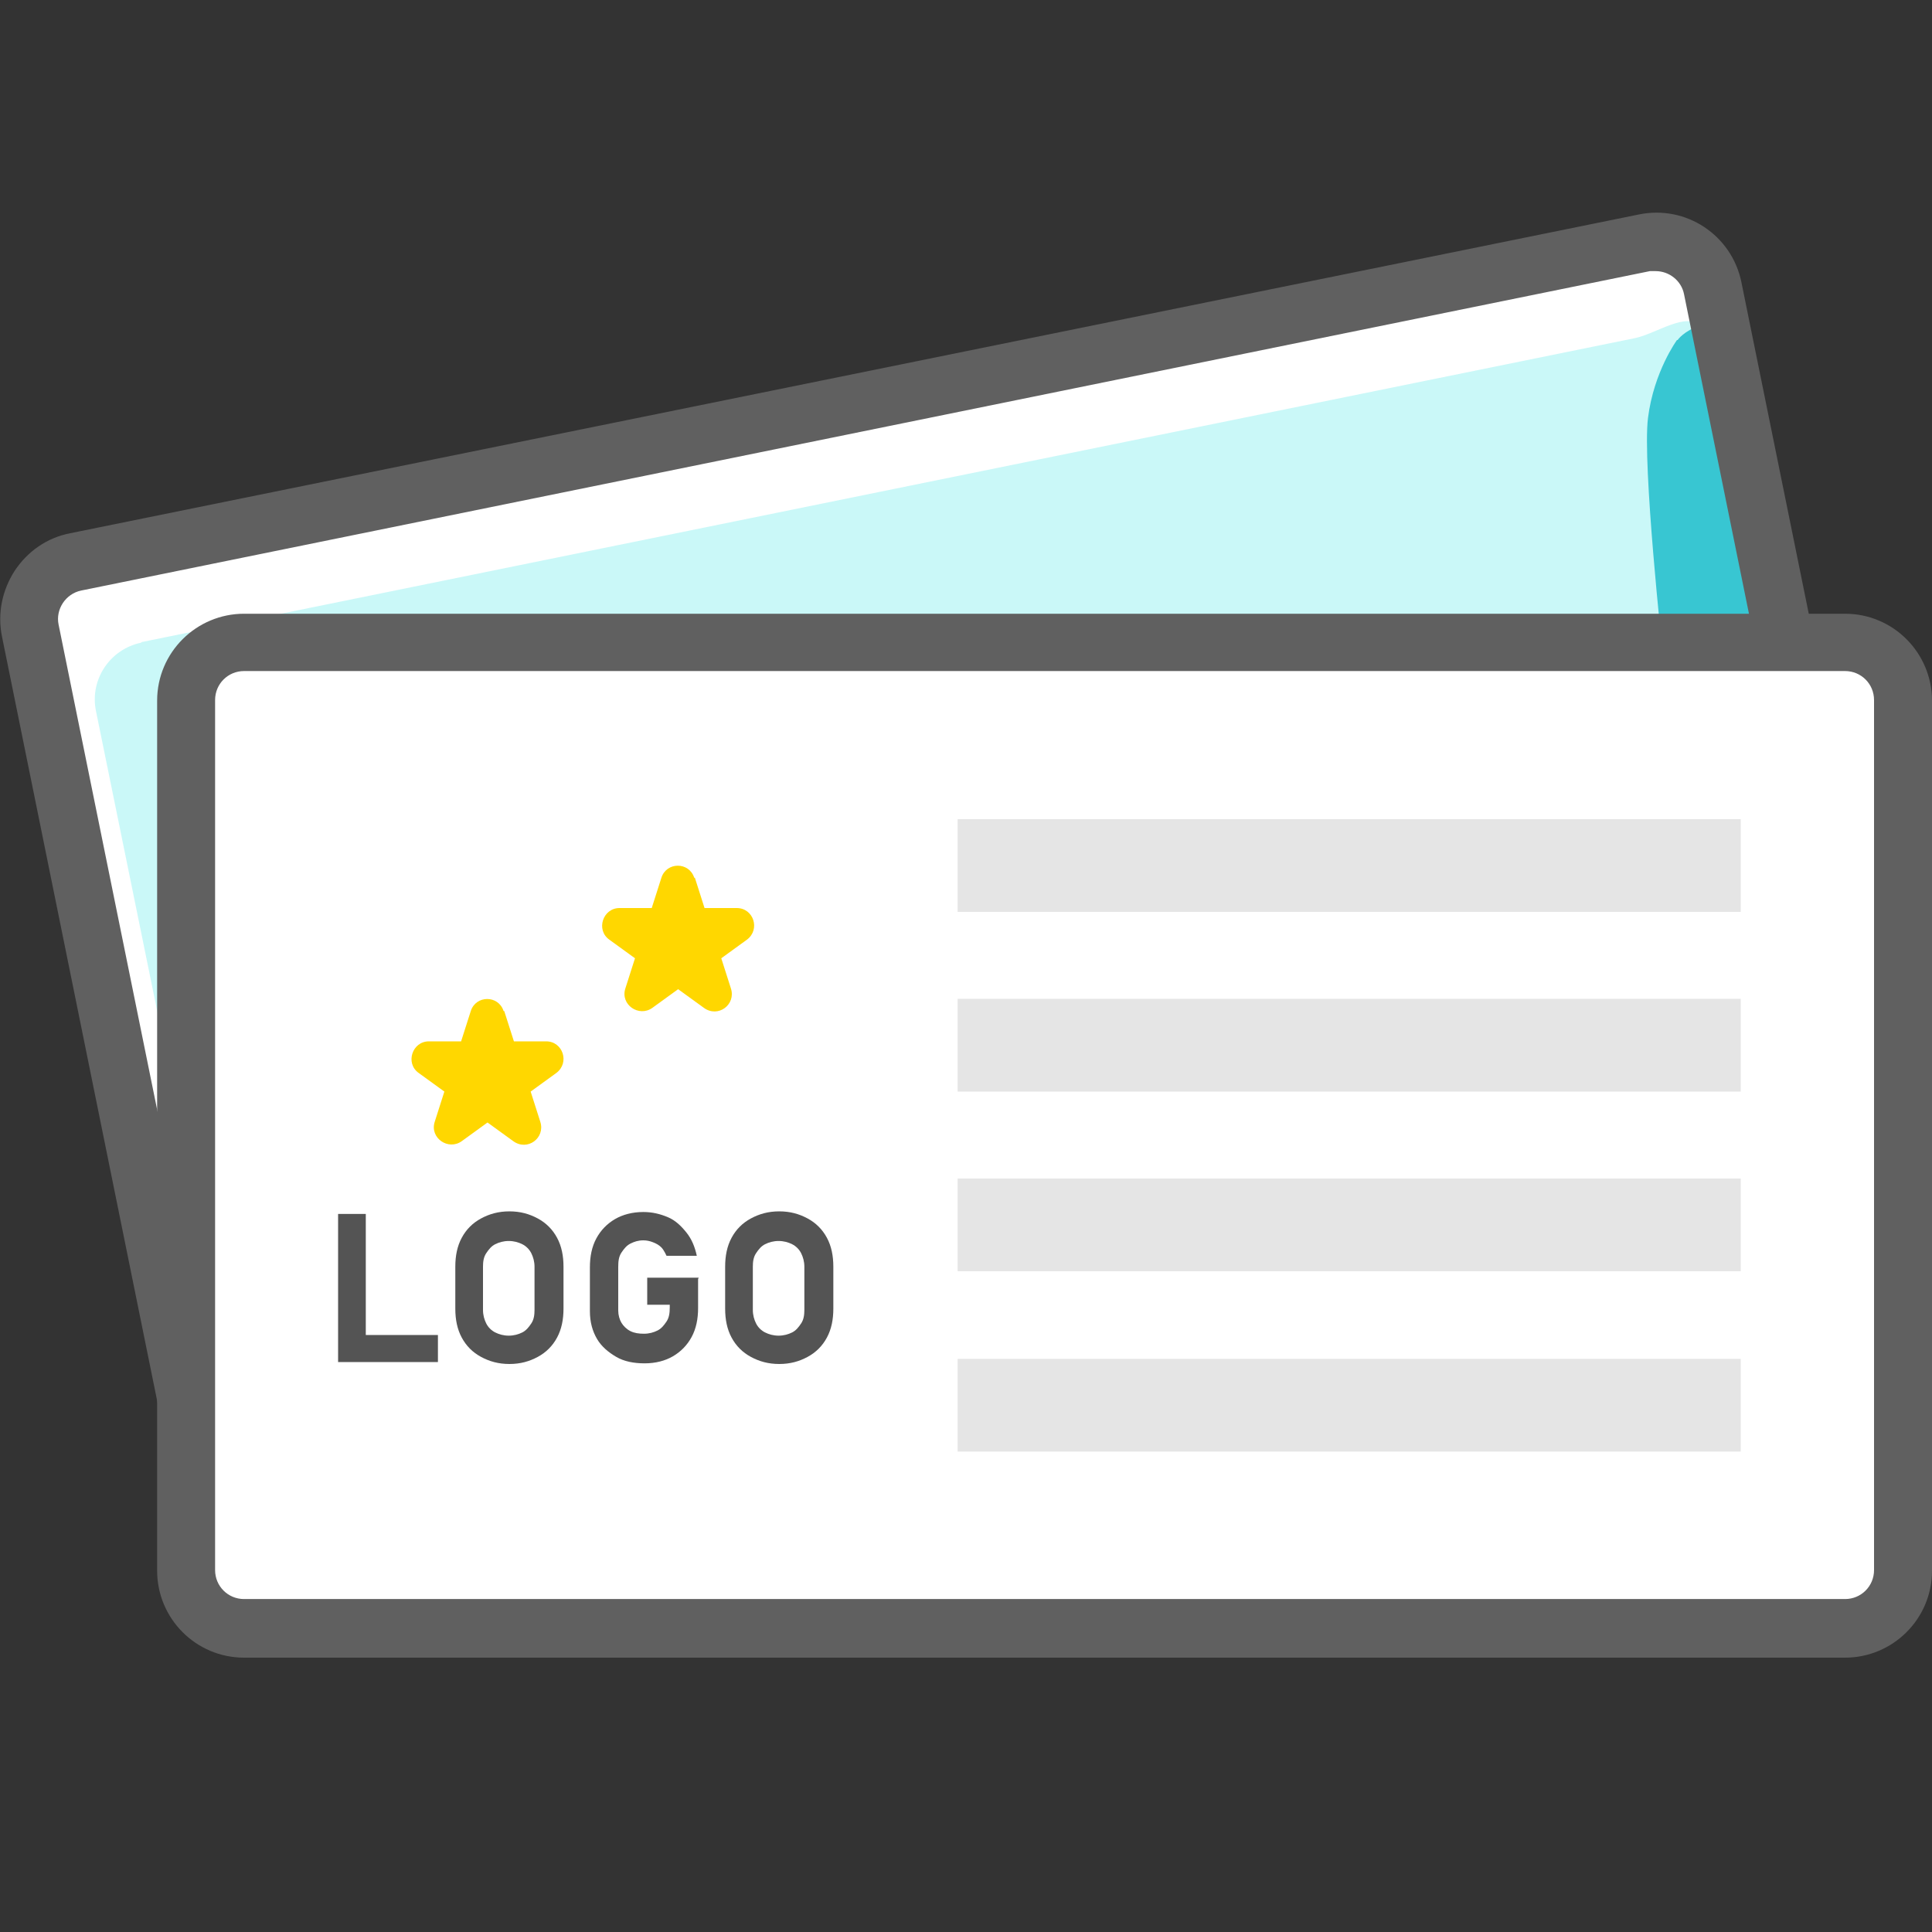
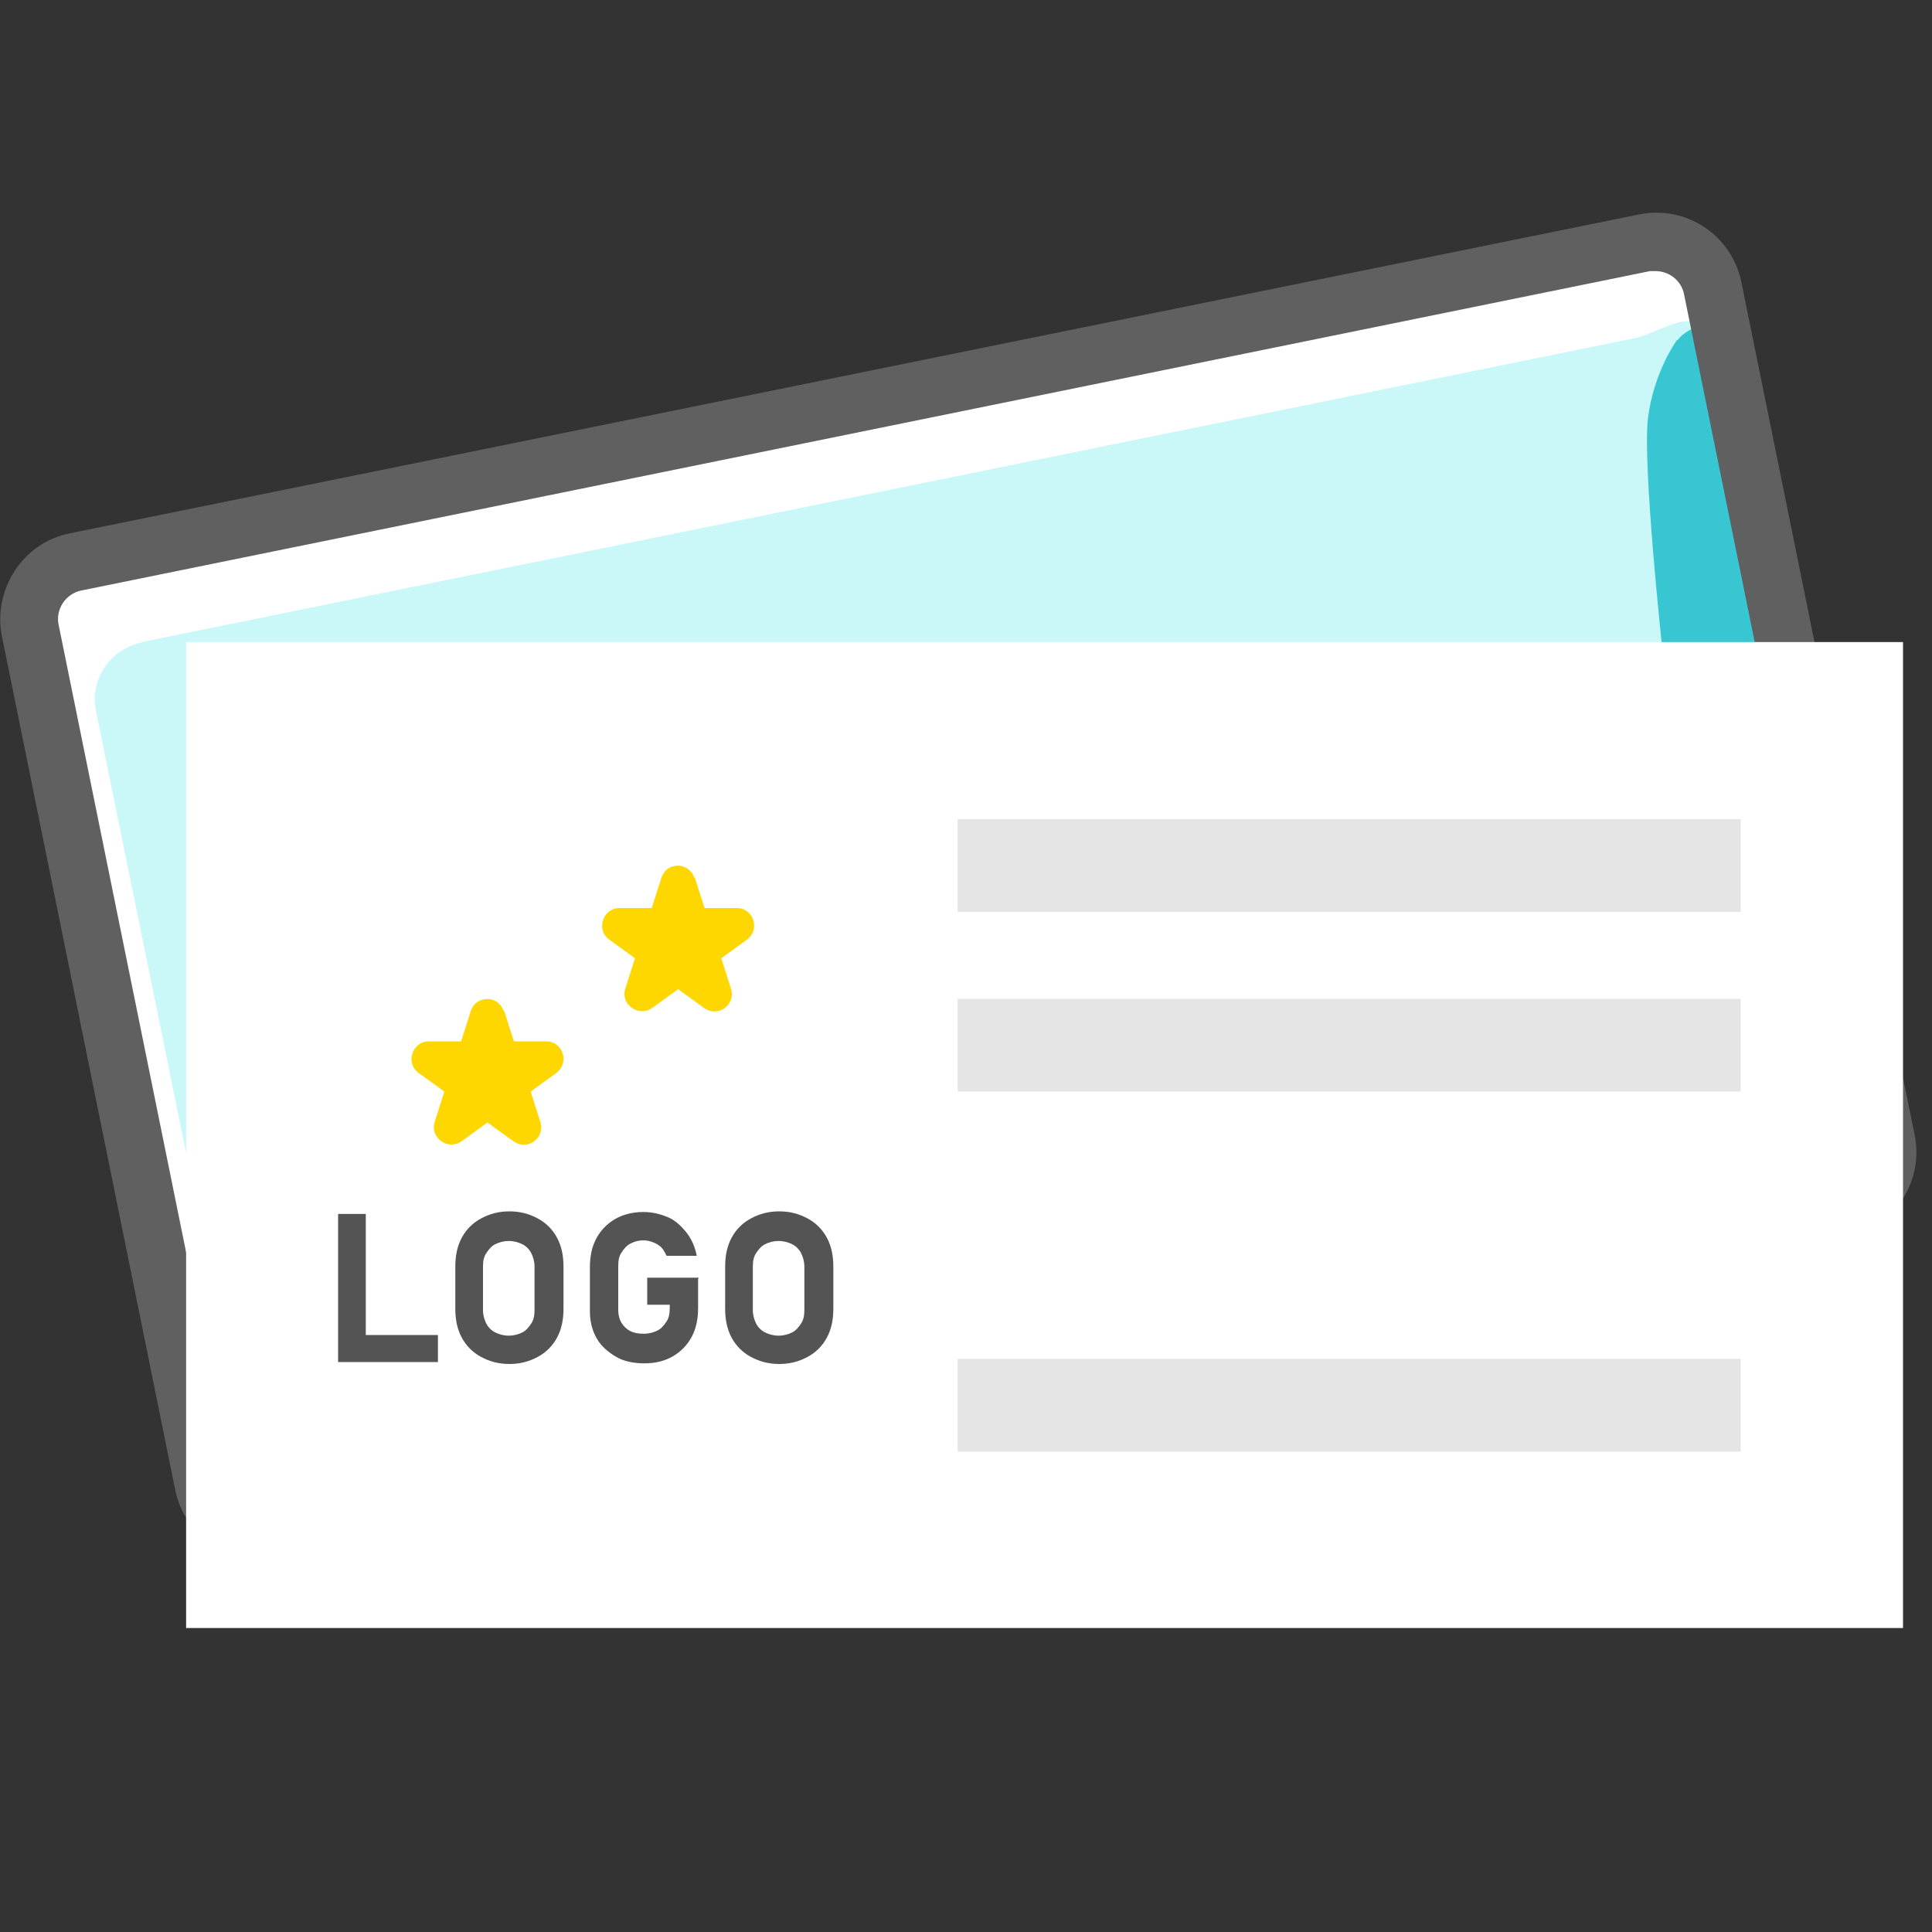
<svg xmlns="http://www.w3.org/2000/svg" id="_レイヤー_1" viewBox="0 0 30 30">
  <rect x="0" y="0" width="30" height="30" fill="#333333" stroke="none" />
  <rect width="30" height="30" style="fill: none;" />
  <rect x="1.55" y="6.1" width="26.66" height="15.31" transform="translate(-2.44 3.24) rotate(-11.5)" style="fill: #fff;" />
  <path d="M2.2,9.97l23.19-4.72c.33-.07.81-.42,1.01-.18.1.11.02.72.05.88l2.33,11.48c.1.49-.22.96-.7,1.06l-23.19,4.72c-.49.1-.96-.22-1.06-.7L1.49,11.04c-.1-.49.22-.96.7-1.06Z" style="fill: #caf8f8;" />
  <path d="M26.04,5.28s-.36.49-.45,1.21.23,3.66.23,3.66h1.86l-.87-4.29s-.13-.9-.4-.81-.36.23-.36.23Z" style="fill: #38c6d2;" />
  <path d="M4.04,24.21c-.26,0-.52-.08-.74-.22-.3-.2-.51-.5-.58-.86L.03,9.88c-.07-.35,0-.71.2-1.02.2-.3.5-.51.86-.58L25.45,3.33c.73-.15,1.44.32,1.59,1.05l2.69,13.24c.15.73-.32,1.44-1.05,1.59l-24.36,4.96c-.09.02-.18.03-.27.03ZM25.71,4.21s-.06,0-.09,0L1.26,9.17c-.24.05-.4.29-.35.53l2.69,13.24c.02.12.09.22.19.29s.22.09.34.07l24.36-4.96c.24-.05.4-.29.35-.53l-2.69-13.24c-.04-.21-.23-.36-.44-.36Z" style="fill: #606060;" />
  <g>
    <rect x="2.89" y="9.97" width="26.66" height="15.31" style="fill: #fff;" />
-     <path d="M28.65,25.74H3.79c-.75,0-1.35-.61-1.35-1.35v-13.51c0-.75.61-1.35,1.35-1.35h24.86c.75,0,1.35.61,1.35,1.35v13.51c0,.75-.61,1.35-1.35,1.35ZM3.79,10.42c-.25,0-.45.2-.45.45v13.51c0,.25.2.45.45.45h24.86c.25,0,.45-.2.45-.45v-13.51c0-.25-.2-.45-.45-.45H3.79Z" style="fill: #606060;" />
  </g>
  <g>
    <rect x="14.87" y="12.72" width="12.16" height="1.44" style="fill: #e5e5e5;" />
    <rect x="14.87" y="15.51" width="12.16" height="1.44" style="fill: #e5e5e5;" />
-     <rect x="14.87" y="18.3" width="12.16" height="1.44" style="fill: #e5e5e5;" />
    <rect x="14.87" y="21.1" width="12.16" height="1.44" style="fill: #e5e5e5;" />
  </g>
  <g>
    <path d="M5.25,18.85h.43v2.3h-.43v-2.3ZM5.45,20.73h1.35v.42h-1.35v-.42Z" style="fill: #545454;" />
    <path d="M7.47,21.07c-.13-.07-.23-.17-.3-.3s-.1-.28-.1-.45v-.65c0-.17.03-.32.1-.45s.17-.23.3-.3.27-.11.44-.11.31.04.44.11.23.17.3.3.1.28.1.45v.65c0,.17-.03.32-.1.45s-.17.23-.3.3-.27.11-.44.11-.31-.04-.44-.11ZM8.11,20.69c.06-.03.1-.08.14-.14s.05-.13.05-.21v-.67c0-.08-.02-.15-.05-.21s-.08-.11-.14-.14-.13-.05-.21-.05-.15.02-.21.05-.1.08-.14.14-.05.13-.05.21v.67c0,.08.02.15.05.21s.08.11.14.14.13.05.21.05.15-.02.21-.05Z" style="fill: #545454;" />
    <path d="M10.84,19.86v.45c0,.17-.03.32-.1.45s-.17.23-.29.3-.27.11-.44.11-.32-.03-.44-.1-.23-.16-.3-.28-.11-.26-.11-.43v-.68c0-.17.03-.32.1-.45s.17-.23.29-.3.27-.11.44-.11c.14,0,.26.03.38.08s.21.14.29.24.13.22.16.36h-.47s-.04-.09-.08-.13-.08-.06-.13-.08-.1-.03-.15-.03c-.08,0-.14.02-.2.05s-.1.08-.14.14-.05.13-.05.22v.68c0,.07.02.14.05.19s.08.1.14.13.13.04.21.04.15-.02.21-.05.1-.08.14-.14.05-.13.05-.22v-.04h-.35v-.42h.8Z" style="fill: #545454;" />
    <path d="M11.66,21.07c-.13-.07-.23-.17-.3-.3s-.1-.28-.1-.45v-.65c0-.17.03-.32.1-.45s.17-.23.3-.3.27-.11.44-.11.31.04.44.11.23.17.3.3.1.28.1.45v.65c0,.17-.03.32-.1.45s-.17.23-.3.3-.27.11-.44.11-.31-.04-.44-.11ZM12.3,20.69c.06-.03.1-.08.14-.14s.05-.13.05-.21v-.67c0-.08-.02-.15-.05-.21s-.08-.11-.14-.14-.13-.05-.21-.05-.15.02-.21.05-.1.08-.14.14-.05.13-.05.21v.67c0,.08.02.15.05.21s.08.11.14.14.13.05.21.05.15-.02.21-.05Z" style="fill: #545454;" />
  </g>
  <path d="M10.79,13.63l.15.47h.5c.26,0,.37.33.16.49l-.4.29.15.47c.08.25-.2.46-.42.3l-.4-.29-.4.29c-.21.15-.5-.05-.42-.3l.15-.47-.4-.29c-.21-.15-.1-.49.16-.49h.5s.15-.47.15-.47c.08-.25.43-.25.51,0Z" style="fill: gold;" />
  <path d="M7.83,15.7l.15.47h.5c.26,0,.37.33.16.49l-.4.29.15.47c.08.25-.2.46-.42.3l-.4-.29-.4.29c-.21.15-.5-.05-.42-.3l.15-.47-.4-.29c-.21-.15-.1-.49.16-.49h.5s.15-.47.15-.47c.08-.25.43-.25.51,0Z" style="fill: gold;" />
</svg>